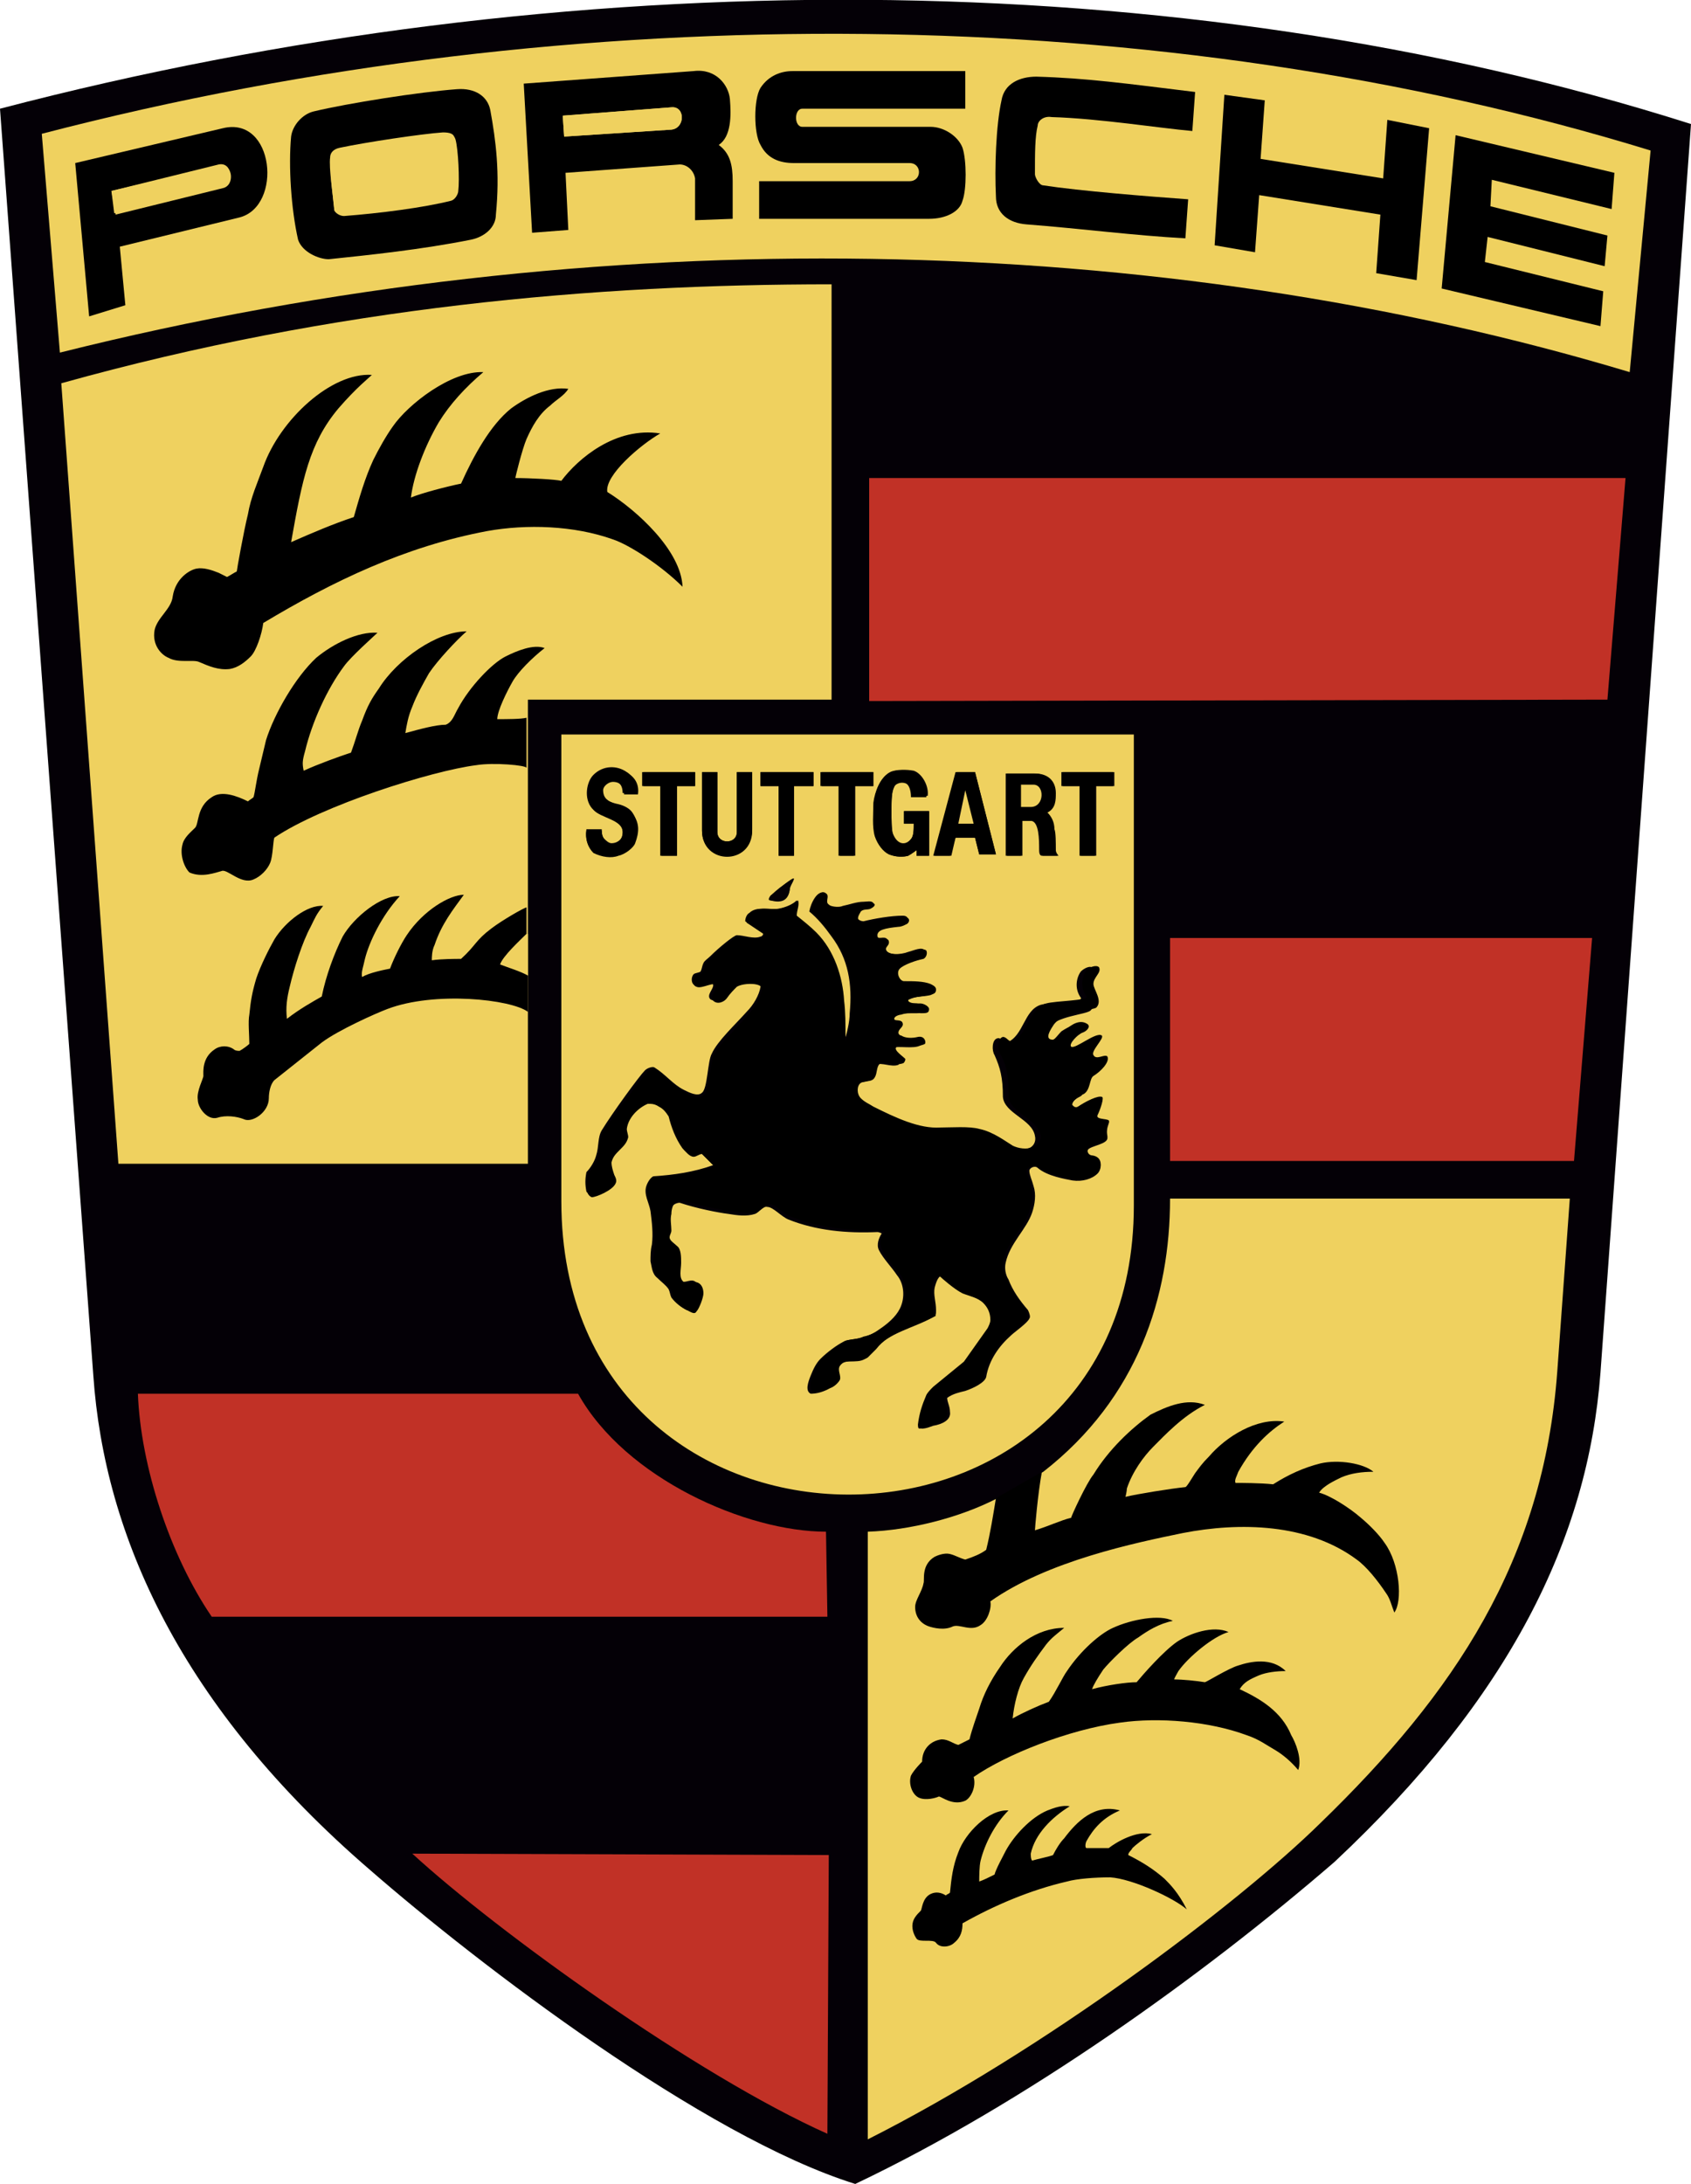
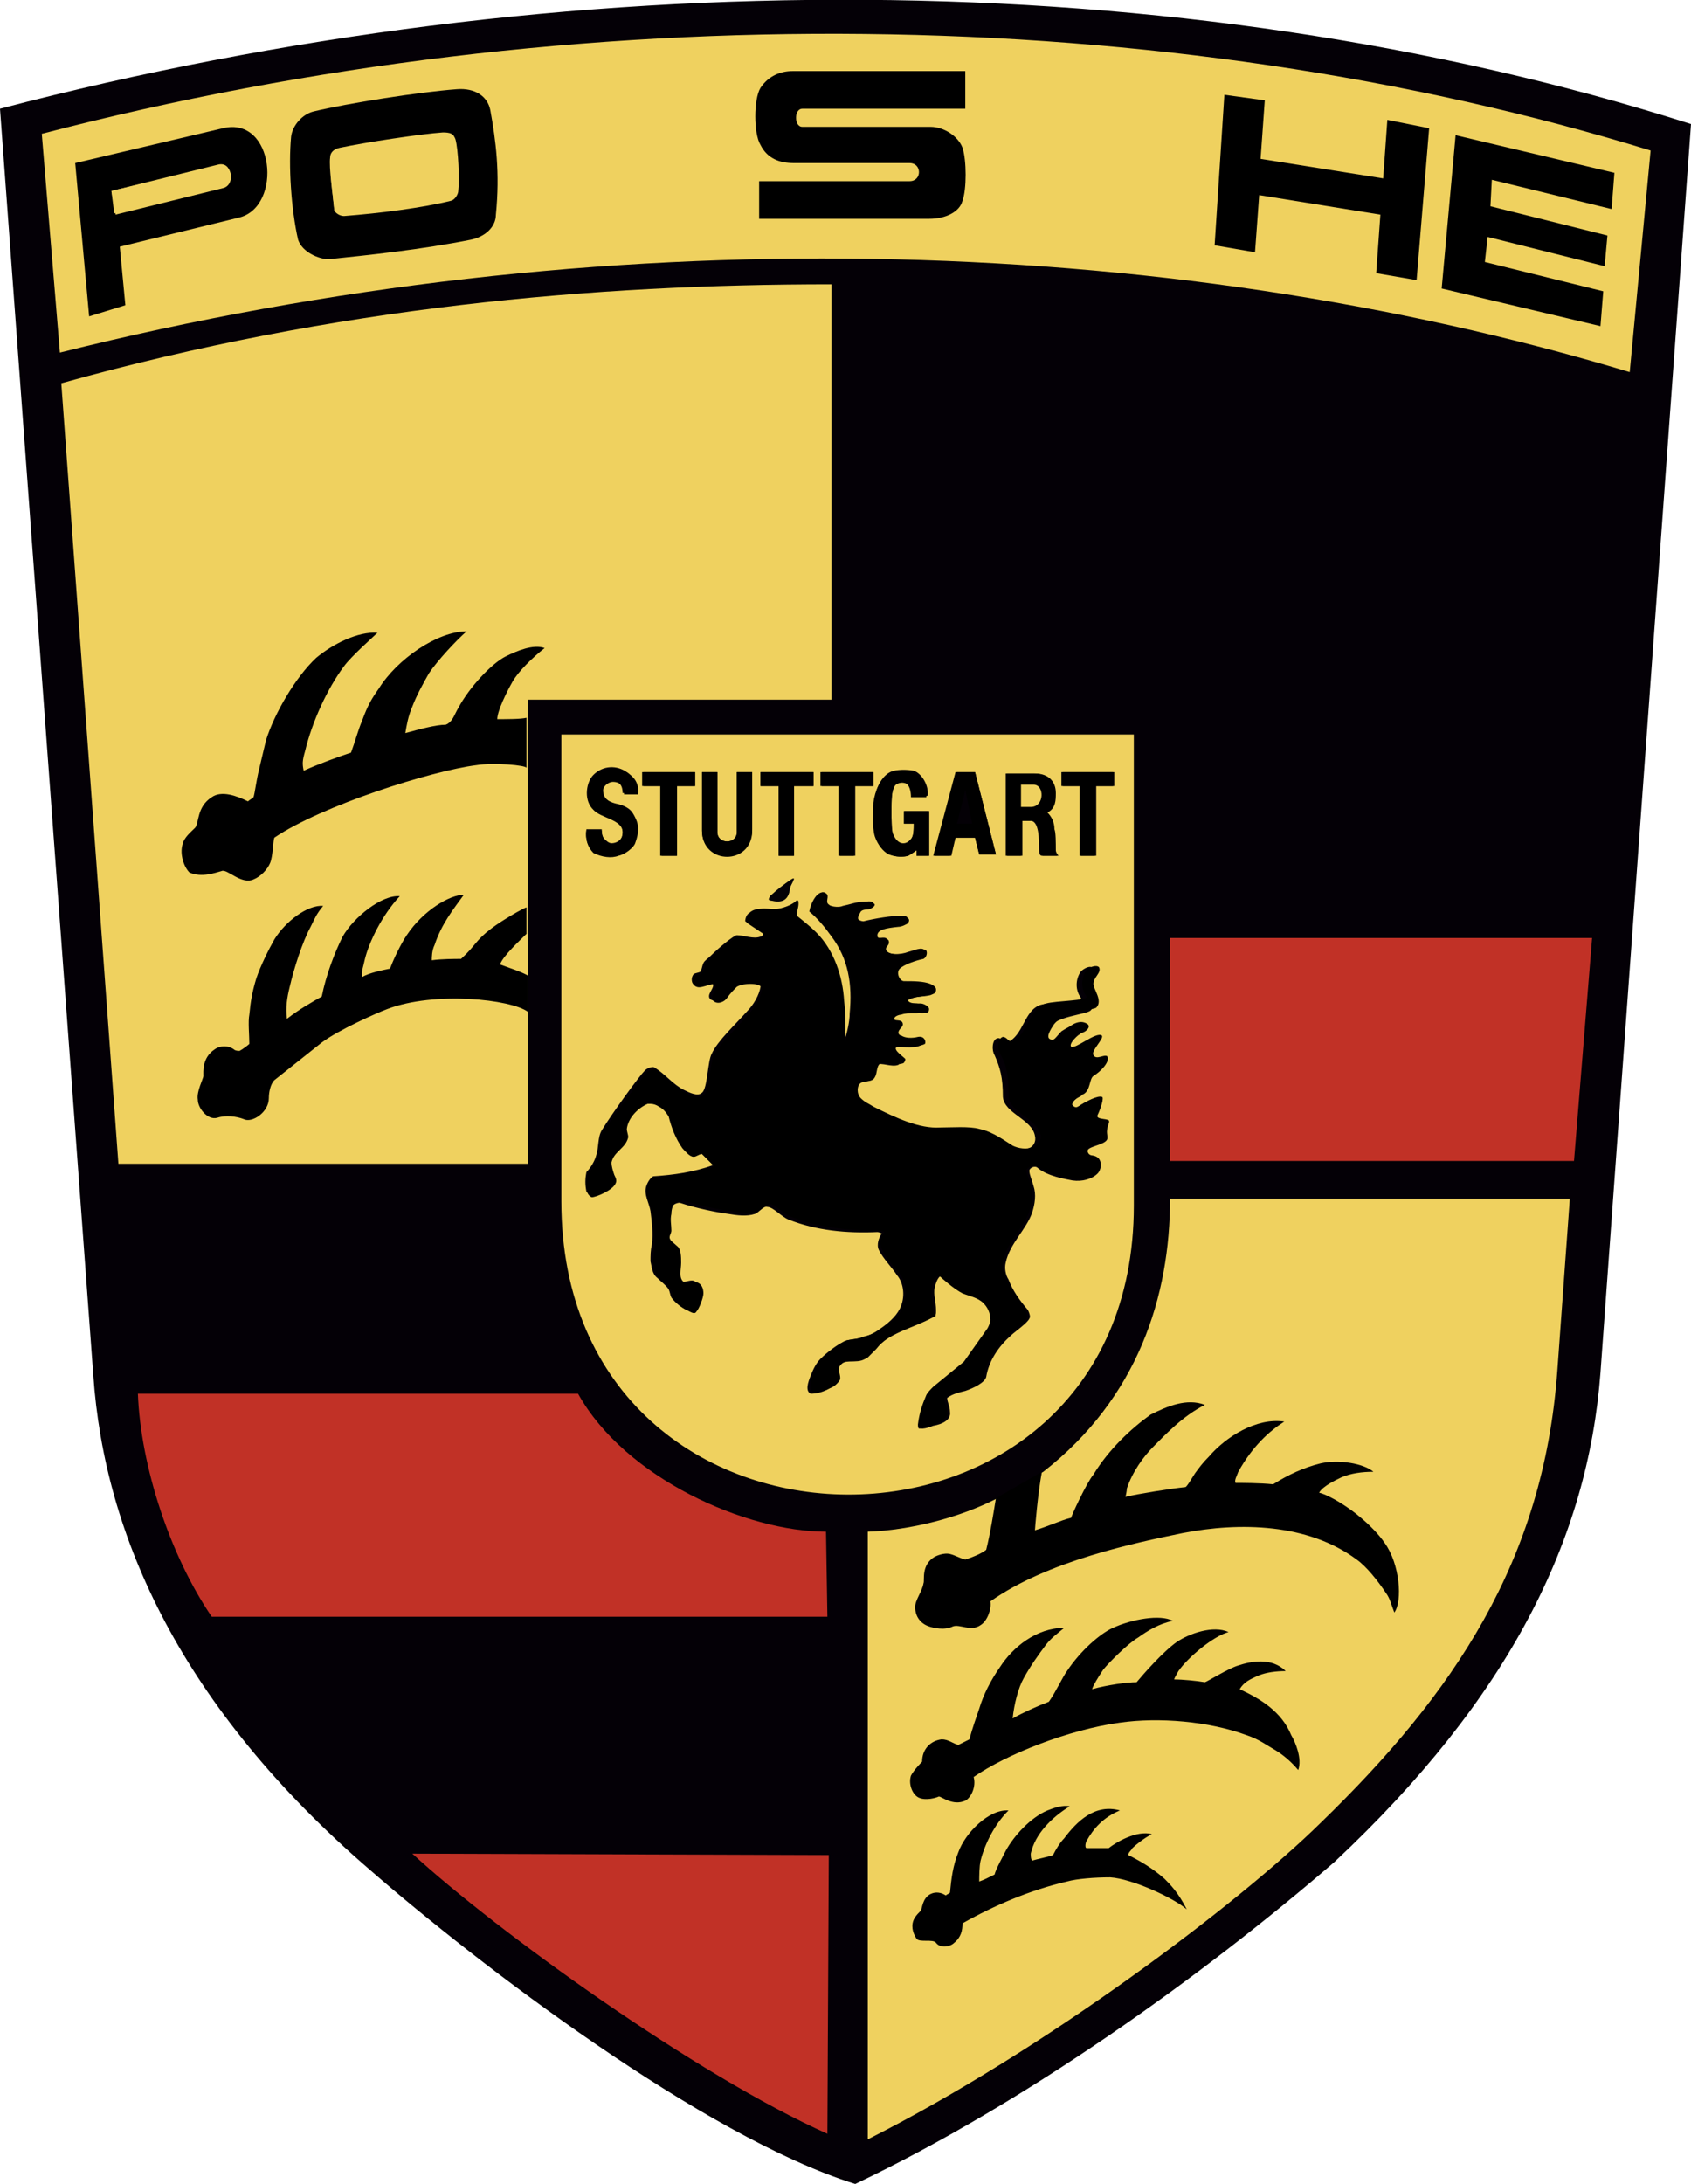
<svg xmlns="http://www.w3.org/2000/svg" version="1.1" id="Camada_1" x="0px" y="0px" viewBox="0 0 121.4 156.7" style="enable-background:new 0 0 121.4 156.7;" xml:space="preserve">
  <style type="text/css">
	.st0{fill:#040006;}
	.st1{fill:#EFD15F;}
	.st2{fill:#C13126;}
</style>
  <g>
    <path class="st0" d="M121.4,8.9l-6.5,89.6c-0.9,11.9-6.5,23.3-19.1,35.1c-9.5,8.2-22.2,17.3-34.4,23.1   c-10.9-3.4-27.1-15.8-34.8-22.5c-13.6-11.7-19.1-24-19.9-35.5L0,7.8C40.5-2.8,84.6-2.8,121.4,8.9z" />
    <path class="st1" d="M59.7,50.2l-21.8,0l0,33.3H8.5l-4.1-56c19.7-5.5,38.3-7.1,55.3-7.1L59.7,50.2z" />
    <path class="st1" d="M40.3,52.7v33.5c0,28,41.1,28,41.1,0.3l0-33.8L40.3,52.7z M72.2,55.5h2c1,0,1.5,0.6,1.5,1.4   c0,0.5,0,1.1-0.6,1.4c0.3,0.3,0.5,0.8,0.5,1.2c0,0.2,0,1,0.1,1.5c0,0.2,0.2,0.4,0.2,0.4h-1.1c-0.2,0-0.2-0.3-0.2-0.5   c0-0.6,0-2-0.6-2h-0.7v2.5h-1.1V55.5z M68.7,55.4H70l1.5,5.9h-1.2L70,60.1h-1.4l-0.3,1.3h-1.2L68.7,55.4z M62.8,57.5   c0-0.8,0.5-1.8,1.1-2.1c0.4-0.2,1.2-0.2,1.7-0.1c0.6,0.2,1.1,1.1,1,1.8h-1.1c0-0.4-0.1-0.9-0.4-1c-0.3-0.1-0.7,0-0.8,0.2   c-0.3,0.4-0.3,1-0.3,1.9c0,0.5,0,1.3,0.1,1.6c0.3,0.8,0.9,0.9,1.3,0.4c0.2-0.2,0.2-0.7,0.2-1.1h-0.7v-0.9h1.8v3.2h-0.9V61   c0,0-0.4,0.3-0.6,0.4c-0.3,0.1-0.9,0.1-1.3-0.1c-0.4-0.2-0.8-0.7-0.9-1.4C62.7,59.2,62.8,58.3,62.8,57.5z M58.9,55.4h3.8v1h-1.3v5   h-1.1v-5h-1.3V55.4z M54.6,55.4h3.8v1H57v5h-1.1v-5h-1.3V55.4z M56.7,63.8c-0.1,0.8-0.7,0.9-1.4,0.8c-0.1,0-0.1-0.3,0.1-0.4   c0.3-0.3,0.8-0.7,1.3-1C57.3,62.8,56.7,63.5,56.7,63.8z M50.4,55.4h1.1v4.3c0,0.9,1.4,0.9,1.4,0v-4.3H54v4.1c0,2.5-3.6,2.5-3.6,0.1   V55.4z M46.1,55.4h3.8v1h-1.3v5h-1.1v-5h-1.3V55.4z M42.1,59.5h1.1c0,0.3,0,0.5,0.2,0.7c0.1,0.1,0.3,0.3,0.5,0.3   c0.5,0,0.9-0.4,0.8-0.9c-0.1-0.9-1.6-1-2.2-1.6c-0.6-0.7-0.4-1.9,0.1-2.4c0.7-0.7,1.7-0.7,2.4-0.2c0.5,0.3,0.7,0.9,0.6,1.5h-0.9   c0-0.6-0.3-0.9-0.8-0.9c-0.3,0-0.7,0.4-0.7,0.6c0,0.8,0.7,1,1.2,1.1c0.4,0.1,0.8,0.3,1,0.6c0.4,0.6,0.4,1.2,0.1,2   c-0.1,0.4-0.7,0.8-1.2,0.9c-0.5,0.1-1.2,0.1-1.8-0.3C42.2,60.8,42,60.1,42.1,59.5z M79.6,80.6c-0.1,0.3-0.2,0.6-0.1,1   c0.1,0.5-1.2,0.6-1.4,0.9c-0.1,0.4,0.1,0.5,0.3,0.5c0.8,0.1,0.7,0.9,0.4,1.2c-0.4,0.4-1.1,0.6-1.8,0.5c-0.5-0.1-1.8-0.3-2.5-0.9   c-0.2-0.2-0.6,0-0.6,0.2c0,0.3,0.2,0.7,0.3,1.1c0.2,0.6,0.1,1.3-0.1,1.9c-0.4,1.2-1.6,2.2-1.9,3.6c-0.1,0.4,0,0.9,0.2,1.2   c0.3,0.8,0.8,1.5,1.4,2.2c0.1,0.2,0.2,0.5,0.1,0.6c-0.1,0.3-1.1,1-1.3,1.2c-0.9,0.8-1.6,1.8-1.8,3c-0.1,0.4-0.9,0.8-1.5,1   c-0.4,0.1-0.9,0.2-1.3,0.5c0,0.3,0.2,0.6,0.2,1c0.1,0.6-0.6,0.9-1.2,1c-0.3,0.1-0.5,0.2-0.8,0.2c-0.1,0-0.1-0.2-0.1-0.3   c0.2-0.8,0.3-1.4,0.6-2.1c0.1-0.2,0.3-0.4,0.5-0.6l2.2-1.8l1.7-2.4c0.2-0.2,0.2-0.4,0.2-0.6c0-0.5-0.2-0.9-0.5-1.2   c-0.4-0.4-1-0.4-1.5-0.7c-0.6-0.3-1.5-1.2-1.6-1.2c-0.3-0.2-0.5,0.4-0.6,0.8c-0.1,0.5,0.1,1,0.1,1.6c0,0.3,0,0.4-0.2,0.5   c-1.4,0.8-3.2,1.1-4.3,2.4c-0.2,0.2-0.4,0.5-0.6,0.6c-0.6,0.4-1.6-0.1-2,0.6c-0.2,0.3,0,0.7,0,1c0,0.2-0.4,0.4-0.7,0.6   c-0.4,0.2-0.8,0.3-1.2,0.3c-0.4-0.2-0.2-0.8,0-1.3c0.2-0.5,0.4-0.9,0.7-1.2c0.5-0.5,1.2-1,1.6-1.2c0.3-0.2,0.9-0.2,1.3-0.3   c0.4-0.1,0.9-0.3,1.3-0.6c0.6-0.4,1.2-0.9,1.5-1.5c0.4-0.8,0.3-1.8-0.2-2.4c-0.4-0.6-1-1.2-1.3-1.8c-0.2-0.4,0-0.9,0.2-1.2   c0,0-0.2-0.1-0.3-0.1c-2.2,0.1-4.4-0.1-6.4-0.9c-0.5-0.2-1.1-0.9-1.5-0.9c-0.3-0.1-0.6,0.4-0.9,0.5c-0.6,0.2-1.3,0.1-1.9,0   c-0.8-0.1-2.3-0.4-3.5-0.8c-0.2,0-0.4,0.1-0.5,0.2C48,86.4,48,86.7,48,87c0,0.4,0.1,0.8,0,1.2c0,0.2-0.1,0.4-0.1,0.6   c0.1,0.2,0.3,0.3,0.5,0.5c0.3,0.3,0.3,0.8,0.3,1.2c0,0.5-0.2,1.1,0.2,1.4c0.2,0.2,0.6-0.1,0.9,0c0.3,0.1,0.4,0.5,0.5,0.8   c0,0.4-0.3,1.1-0.5,1.3c-0.1,0.1-0.4,0-0.5,0c-0.4-0.2-0.8-0.5-1.1-0.9c-0.1-0.2-0.1-0.4-0.2-0.6c-0.2-0.3-0.5-0.5-0.8-0.8   c-0.4-0.3-0.4-0.8-0.5-1.2c0-0.4,0-0.8,0.1-1.2c0.1-0.8,0-1.6-0.1-2.4c-0.1-0.6-0.5-1.2-0.3-1.8c0.1-0.3,0.3-0.6,0.5-0.7   c1.5-0.1,2.9-0.3,4.3-0.8l-0.9-0.9c-0.2,0-0.4,0.2-0.6,0.2c-0.2,0-0.6-0.4-0.7-0.5c-0.5-0.7-0.8-1.5-1-2.3   c-0.2-0.3-0.4-0.6-0.8-0.8c-0.3-0.1-0.5-0.2-0.8-0.2c-0.8,0.3-1.5,1-1.5,1.8c0,0.2,0.1,0.4,0.1,0.6c0,0.4-0.3,0.6-0.6,0.9   c-0.3,0.3-0.5,0.5-0.6,0.9c-0.1,0.3,0,0.6,0.2,0.9c0.1,0.2,0.2,0.4,0.1,0.6c-0.2,0.5-1.4,1-1.7,1c-0.1,0-0.2-0.2-0.3-0.3   c-0.1-0.5-0.1-0.9,0-1.4c0.3-0.3,0.6-0.8,0.7-1.2c0.2-0.6,0.1-1.3,0.4-1.8c0.8-1.3,2.7-3.9,3.1-4.3c0.2-0.2,0.6-0.3,0.7-0.2   c0.8,0.5,1.3,1.2,2.1,1.6c0.4,0.2,1,0.5,1.3,0.2c0.4-0.3,0.4-2.3,0.7-2.8c0.4-0.9,1.7-2.1,2.5-3c0.5-0.5,0.9-1.2,1-1.8   c0.1-0.5-1.3-0.5-1.8-0.1c-0.3,0.2-0.5,0.5-0.8,0.8c-0.2,0.2-0.7,0.4-1,0.2c-0.3-0.3,0.2-0.7,0.2-1c0-0.5-0.9,0.2-1.3,0   c-0.3-0.1-0.3-0.6-0.1-0.8c0.1-0.1,0.4-0.1,0.5-0.2c0.1-0.2,0.1-0.4,0.2-0.6c0.1-0.2,0.3-0.3,0.5-0.5c0.6-0.6,1.7-1.5,1.9-1.5   c0.5,0,1.2,0.3,1.7,0.1c0.1,0,0.3-0.2,0.1-0.3l-1.2-0.8c0-0.2,0.1-0.5,0.3-0.6c0.5-0.5,1.4-0.2,2.1-0.3c0.5-0.1,1-0.3,1.3-0.6   c0.1,0.4-0.1,0.7-0.1,1.1c0.5,0.4,0.9,0.8,1.4,1.2c1.3,1.3,1.9,3.2,2,4.9c0.1,0.8,0.1,1.6,0.1,2.9c0.2-0.5,0.4-1.4,0.4-2   c0.2-2.1-0.1-3.9-1.3-5.5c-0.5-0.7-1-1.3-1.6-1.8c0.1-0.6,0.6-1.6,1.1-1.3c0.3,0.2-0.1,0.6,0.2,0.8c0.4,0.2,0.9,0.2,1.1,0.1   c0.5-0.1,1-0.3,1.5-0.3c0.2,0,0.6-0.1,0.7,0.1c0.1,0.1-0.1,0.3-0.3,0.3c-0.2,0.1-0.5,0-0.7,0.2c-0.1,0.1-0.3,0.3-0.2,0.5   c0.1,0.2,0.3,0.3,0.5,0.3c0.8-0.2,2-0.4,2.8-0.4c0.5,0,0.4,0.4,0.2,0.5c-0.2,0.1-0.4,0.2-0.6,0.2c-0.9,0.1-1.6,0.2-1.5,0.7   c0.1,0.4,0.6,0,0.8,0.3c0.1,0.3-0.3,0.4-0.2,0.6c0.1,0.6,1.2,0.5,1.7,0.3c0.4-0.1,1-0.4,1.2-0.1c0.2,0.2,0,0.5-0.2,0.6   c-0.5,0.1-1.5,0.4-1.8,0.7c-0.2,0.3,0.1,0.9,0.3,0.9c0.6,0.1,1.4,0.1,1.9,0.2c0.2,0.1,0.4,0.2,0.4,0.4c0,0.2-0.2,0.3-0.4,0.4   c-0.4,0.1-0.9,0.1-1.3,0.3c-0.1,0-0.3,0.1-0.3,0.2C65,72,65.4,72,65.8,72c0.2,0,0.6,0.2,0.6,0.4c0,0.2-0.2,0.3-0.6,0.3   c-0.6,0-1.1,0-1.4,0.1c-0.1,0-0.5,0.1-0.5,0.3c0,0.3,0.5,0.1,0.6,0.4c0.1,0.2-0.2,0.4-0.3,0.7c0,0.1,0.1,0.2,0.2,0.2   c0.4,0.2,0.8,0.2,1.2,0.1c0.4-0.1,0.6,0.5,0.5,0.5c-0.5,0.3-1.7,0-2,0.2c-0.4,0.3,0.6,0.8,0.6,0.9c0,0.1-0.2,0.3-0.2,0.3   c-0.5,0.2-1.2-0.2-1.6,0c-0.3,0.2-0.2,0.7-0.4,1c-0.2,0.3-0.8,0.2-1,0.4c-0.3,0.2-0.3,0.8,0,1.1c0.3,0.3,0.5,0.4,0.9,0.6   c1.6,0.8,3.2,1.6,4.8,1.5c0.8,0,2.1-0.1,2.8,0.1c0.9,0.2,1.9,0.9,2.3,1.2c0.4,0.3,1,0.3,1.5,0.1c0.4-0.1,0.6-0.5,0.5-0.9   c-0.2-1.2-2.2-1.6-2.3-2.8c0-1.4-0.2-2.1-0.6-3c-0.2-0.3-0.2-1.1,0.2-1.2c0.3-0.1,0.4,0.4,0.7,0.3c1.2-0.5,1.2-2.3,2.4-2.7   c0.7-0.2,3.1-0.2,2.9-0.5c-0.5-0.7-0.3-1.5,0-1.9c0.2-0.2,0.7-0.5,0.9-0.2c0.3,0.3-0.4,0.7-0.4,1.2c0.1,0.4,0.7,1.3,0.2,1.8   c-0.3,0.3-2.5,0.4-3.1,1.3c-0.4,0.6-0.4,1.1,0,1c0.4,0,0.7-0.5,1-0.8c0.6-0.4,1.1-0.6,1.5-0.3c0.2,0.2-0.1,0.5-0.4,0.6   c-0.3,0.1-1,0.8-0.8,1c0.3,0.3,1.8-1,2.2-0.8c0.2,0.2-0.8,1.1-0.6,1.4c0.2,0.3,0.8-0.2,1,0.1c0.3,0.4-0.5,1.1-0.9,1.4   c-0.4,0.2-0.2,1.1-0.7,1.3c-0.6,0.3-0.8,0.8-0.8,0.8c0.1,0.1,0.2,0.2,0.4,0.1c0.6-0.4,1.4-0.9,1.7-0.7c0.2,0.1-0.1,0.9-0.3,1.3   C78.6,80.4,79.8,80.2,79.6,80.6z M80,56.4h-1.3v5h-1.1v-5h-1.3v-1H80V56.4z" />
    <path class="st1" d="M37.9,67v3c-0.5-0.3-1.5-0.6-2-0.8C36.1,68.6,37.3,67.5,37.9,67z" />
    <path class="st1" d="M112.7,86l-0.9,12.4c-1,13.6-7.4,23.1-17,32.4c-5.9,5.8-19.8,16.3-32.5,22.7l0-43.6c3-0.1,6.6-1,9.3-2.4   l3.3-1.9c6.8-5.3,9.1-12.6,9.1-19.6L112.7,86z" />
    <path class="st0" d="M55.4,64.2c-0.2,0.2-0.3,0.4-0.1,0.4c0.7,0.2,1.3,0.1,1.4-0.8c0-0.3,0.6-1,0.1-0.7   C56.2,63.5,55.8,63.9,55.4,64.2z" />
    <path class="st1" d="M118.5,10.8L117,26.7C83.4,16.6,43,15.6,4.3,25.3L3,9.6C41.4-0.4,83.7,0.1,118.5,10.8z" />
    <polygon points="90.4,14 99.1,15.4 98.8,19.6 101.7,20.1 102.6,9.2 99.6,8.6 99.3,12.8 90.5,11.4 90.8,7.2 87.9,6.8 87.2,17.6    90.1,18.1  " />
    <path d="M57,11.7h8.3c0.9,0,0.9,1.3,0,1.3H54.5l0,2.7h12.2c1.2,0,2.2-0.5,2.4-1.3c0.3-0.8,0.3-2.9,0-3.8c-0.3-0.8-1.3-1.5-2.3-1.5   h-9.2c-0.6,0-0.6-1.3,0-1.3l11.7,0l0-2.7l-12.4,0c-0.8,0-1.7,0.3-2.3,1.2c-0.5,0.8-0.5,3.3,0,4.1C55.1,11.4,56,11.7,57,11.7z" />
-     <path d="M40.8,16.5l-0.2-4.1l8.2-0.6c0.5,0,1,0.4,1.1,1l0,3l2.7-0.1l0-2.7c0-1.2-0.2-2-1-2.6c0.9-0.6,0.9-2.1,0.8-3.3   c-0.1-1-1-2.2-2.6-2L37.6,6l0.6,10.7L40.8,16.5z M48.2,7.7c1-0.1,1,1.5,0,1.6l-7.7,0.5l-0.1-1.5L48.2,7.7z" />
    <path class="st1" d="M48.2,9.3c1-0.1,1-1.7,0-1.6l-7.8,0.6l0.1,1.5L48.2,9.3z" />
    <path d="M23.6,18.6c2.9-0.3,6.7-0.7,10.2-1.4c1-0.2,1.8-0.9,1.8-1.8c0.3-3,0-5.3-0.4-7.5c-0.2-1-1.1-1.6-2.4-1.5   c-2.7,0.2-7.8,1-10.3,1.6c-0.8,0.2-1.5,1-1.6,1.8c-0.2,2.1,0,5.2,0.5,7.4C21.7,18.1,22.9,18.6,23.6,18.6z M23.7,11.3   c0-0.3,0.2-0.6,0.7-0.7c1.9-0.4,5.9-1,7.4-1.1c0.5,0,0.8,0.1,0.8,0.4c0.2,0.7,0.3,2.9,0.2,3.7c0,0.3-0.2,0.7-0.5,0.7   c-1.9,0.4-5,0.8-7.7,1.1c-0.3,0-0.6-0.2-0.6-0.4C23.9,14,23.6,12,23.7,11.3z" />
    <path class="st1" d="M24.7,15.5c2.6-0.2,5.7-0.6,7.7-1.1c0.3-0.1,0.5-0.5,0.5-0.7c0.1-0.8,0-3-0.2-3.7c-0.1-0.3-0.3-0.5-0.8-0.4   c-1.5,0.1-5.4,0.7-7.4,1.1c-0.5,0.1-0.7,0.4-0.7,0.7C23.6,12,23.9,14,24,15.1C24.1,15.3,24.4,15.5,24.7,15.5z" />
-     <path d="M73.7,16.1c3.9,0.3,7.7,0.8,11.4,1l0.2-2.8c-2.8-0.2-7.8-0.6-10.4-1c-0.3,0-0.6-0.6-0.6-0.8c0-1.5,0-2.7,0.2-3.5   c0-0.3,0.4-0.7,1-0.6c3.4,0.1,7.8,0.8,10.1,1l0.2-2.8C80.9,6,78,5.6,74.4,5.5c-1.2,0-2.3,0.5-2.5,1.7c-0.4,1.8-0.5,4.9-0.4,6.9   C71.5,15.3,72.4,16,73.7,16.1z" />
    <path d="M9,21.9l-0.4-4.2l8.6-2.1c3.1-0.8,2.5-7.3-1.2-6.4L5.4,11.7l1,11L9,21.9z M15.8,11.9c0.9-0.2,1.1,1.4,0.2,1.6l-7.7,1.9   L8,13.7L15.8,11.9z" />
    <path class="st1" d="M15.9,13.4c0.9-0.2,0.8-1.8-0.2-1.6L8,13.7l0.2,1.6L15.9,13.4z" />
    <polygon points="115.1,20.9 106.6,18.8 106.8,17 115.2,19.1 115.4,16.9 107,14.8 107.1,12.9 115.7,15 115.9,12.4 104.5,9.7    103.5,20.7 114.9,23.4  " />
    <path d="M15.9,62.5c0.4-0.2,1.4,1,2.3,0.6c0.5-0.2,1-0.7,1.2-1.2c0.2-0.5,0.2-1.6,0.3-1.8c3.4-2.3,11.3-4.8,14.5-5.2   c1.2-0.2,3.6,0,3.6,0.2l0-3.6c-0.4,0.1-1.4,0.1-2.1,0.1c0-0.6,0.7-2,1.1-2.7c0.4-0.7,1.4-1.7,2.3-2.4c-0.8-0.3-2,0.2-2.8,0.6   c-1,0.5-2.6,2.2-3.4,3.7c-0.3,0.5-0.4,1-0.9,1.2c-0.7,0-1.8,0.3-2.9,0.6c0.1-0.6,0.2-1.2,0.5-1.9c0.3-0.8,0.8-1.7,1.2-2.4   c0.6-0.9,2-2.4,2.7-3c-2.1,0-5,2-6.3,4.1c-0.5,0.7-0.8,1.2-1.2,2.3c-0.3,0.7-0.5,1.5-0.8,2.3c-0.9,0.3-2.3,0.8-3.4,1.3   c-0.1-0.5-0.1-0.7,0.1-1.4c0.5-2.1,1.6-4.5,2.8-6.1c0.5-0.7,2.2-2.2,2.4-2.4c-1.4-0.1-3.2,0.8-4.4,1.8c-1.5,1.4-3,4-3.6,5.9   c-0.2,0.8-0.3,1.3-0.5,2.1c-0.2,0.8-0.3,1.7-0.4,2c-0.1,0.1-0.3,0.2-0.4,0.3c-0.8-0.4-1.9-0.8-2.6-0.3c-1.1,0.7-0.9,1.9-1.2,2.2   c-0.3,0.3-0.8,0.7-0.9,1.2c-0.2,0.7,0.1,1.6,0.5,2C14.5,63,15.5,62.6,15.9,62.5z" />
-     <path d="M16.5,48c0.6-0.1,1.1-0.5,1.5-0.9c0.4-0.4,0.8-1.6,0.9-2.4c5-3,10.2-5.5,16.1-6.6c2.8-0.5,6.2-0.4,9,0.6   c1.2,0.4,3.5,1.9,5,3.4c-0.1-2.6-3.3-5.5-5.4-6.8c-0.2-1.2,2.4-3.4,3.8-4.2c-3.2-0.5-5.9,1.8-7.1,3.4c-0.4-0.1-2.2-0.2-3.3-0.2   c0-0.1,0.5-2.1,0.8-2.8c0.4-0.9,0.9-1.8,1.7-2.4c0.4-0.4,1-0.7,1.3-1.2c-1.4-0.2-3,0.6-4.1,1.4c-1.5,1.2-2.7,3.4-3.6,5.4   c-1,0.2-2.9,0.7-3.6,1c0.2-1.6,1-3.7,2-5.4c0.8-1.3,1.9-2.5,3.2-3.6c-2.3-0.1-5.4,2.3-6.5,3.9c-0.5,0.7-1,1.6-1.4,2.4   c-0.6,1.3-1,2.7-1.4,4.1c-1.5,0.5-2.9,1.1-4.5,1.8c0.8-4.5,1.3-7.1,3.4-9.6c1.3-1.5,2.2-2.2,2.4-2.4c-2.9-0.2-6.6,3.2-7.8,6.6   c-0.4,1.1-0.9,2.2-1.1,3.4c-0.3,1.2-0.8,4-0.8,4.1c-0.2,0.1-0.5,0.3-0.7,0.4c-0.2-0.1-0.4-0.2-0.6-0.3c-0.5-0.2-1.1-0.4-1.6-0.3   c-0.5,0.1-1.5,0.7-1.7,2c-0.1,0.9-1.1,1.5-1.3,2.4c-0.2,1.1,0.5,1.8,1,2c0.7,0.4,1.8,0.1,2.2,0.3C15,47.8,15.7,48.1,16.5,48z" />
-     <polygon class="st2" points="116.7,34.3 115.4,50.2 62.4,50.3 62.4,34.3  " />
    <path d="M78.5,105.8c-0.5,0.6-1.6,3-1.6,3.1c-0.8,0.2-1.6,0.6-2.6,0.9c0-0.1,0.2-2.6,0.5-4.2l-3.3,1.9c-0.2,1.2-0.4,2.5-0.7,3.7   c-0.4,0.3-0.9,0.5-1.5,0.7c-0.4-0.1-0.7-0.3-1.1-0.4c-0.4-0.1-0.9,0.1-1.1,0.2c-1,0.6-0.7,1.7-0.8,1.9c-0.1,0.6-0.6,1.2-0.6,1.7   c0,0.7,0.4,1.2,1,1.4c0.3,0.1,1.1,0.3,1.7,0c0.5-0.2,1.3,0.4,2-0.1c0.5-0.3,0.8-1.2,0.7-1.7c4.1-2.9,10.4-4.2,13.8-4.9   c4.1-0.8,9-0.7,12.5,1.9c0.7,0.5,1.5,1.5,2.1,2.4c0.3,0.4,0.4,0.9,0.6,1.4c0.6-0.8,0.4-3.5-0.7-5c-0.4-0.6-1.1-1.3-1.7-1.8   c-0.8-0.7-2.2-1.6-3-1.8c0.3-0.5,1.2-0.9,1.6-1.1c0.7-0.3,1.5-0.4,2.3-0.4c-0.7-0.6-2.5-0.9-3.8-0.6c-1.2,0.3-2.3,0.8-3.4,1.5   c-0.9-0.1-2.4-0.1-2.7-0.1c-0.1-0.2,0.1-0.5,0.2-0.8c1-1.8,2.2-2.9,3.3-3.6c-2-0.3-4.2,1.1-5.4,2.5c-0.5,0.5-0.7,0.8-1,1.2   c-0.2,0.3-0.6,1-0.7,1c-1,0.1-3.5,0.5-4.3,0.7c0,0,0.1-0.4,0.1-0.6c0.4-1.2,1.2-2.3,1.9-3c0.8-0.8,2.1-2.2,3.7-3   c-1.3-0.5-2.7,0.1-3.9,0.7C81.2,102.5,79.6,104,78.5,105.8z" />
    <path d="M89,121.2c0.3-0.5,0.7-0.7,1.4-1c0.5-0.2,1.2-0.3,1.9-0.3c-1-1-2.5-0.7-3.4-0.4c-0.7,0.2-2.3,1.2-2.4,1.2   c-0.6-0.1-1.6-0.2-2.2-0.2c0-0.1,0.2-0.4,0.3-0.6c0.7-1,2.5-2.5,3.6-2.8c-1.1-0.5-2.8,0.1-3.7,0.7c-1,0.7-2.4,2.3-2.9,2.9   c-0.7,0-2.1,0.2-3.2,0.5c0.1-0.3,0.4-0.8,0.8-1.4c0.4-0.5,1.8-1.9,2.5-2.3c0.7-0.5,1.5-1,2.5-1.2c-0.9-0.5-3-0.1-4.3,0.5   c-0.9,0.4-2.3,1.6-3.3,3.1c-0.3,0.4-0.8,1.5-1.3,2.2c-0.8,0.3-1.9,0.8-2.6,1.2c0.1-1,0.4-2.2,0.8-2.9c0.5-0.9,1-1.6,1.6-2.4   c0.4-0.5,0.7-0.7,1.3-1.2c-2,0-3.7,1.4-4.6,2.8c-0.7,1-1.2,2-1.5,3c-0.2,0.6-0.5,1.4-0.7,2.2c-0.2,0.1-0.4,0.2-0.8,0.4   c-0.4-0.1-0.7-0.4-1.2-0.4c-0.8,0.1-1.4,0.7-1.4,1.6c0,0-0.6,0.6-0.8,1c-0.2,0.6,0.1,1.4,0.6,1.6c0.5,0.2,1.2,0,1.4-0.1   c0.2,0,1,0.7,1.9,0.3c0.4-0.2,0.8-1,0.6-1.7c2.3-1.6,6.8-3.4,10.5-3.9c2.8-0.4,6.4-0.1,9.1,0.9c0.9,0.3,1.4,0.7,2.1,1.1   c0.5,0.3,1.1,0.8,1.6,1.4c0.3-0.8-0.2-2-0.5-2.5C92,122.8,90.5,121.9,89,121.2z" />
    <path d="M83.6,134.8c-0.8-0.7-1.6-1.2-2.6-1.7c0-0.2,0.2-0.3,0.3-0.5c0.2-0.2,0.8-0.7,1.4-1c-1.1-0.3-2.6,0.6-3.1,1   c-0.2,0-1.3,0-1.6,0c-0.1,0-0.1-0.3,0-0.5c0.5-0.9,1.2-1.7,2.4-2.2c-1.8-0.5-3.1,0.8-4,2c-0.3,0.3-0.6,0.8-0.8,1.2   c-0.2,0.1-1.2,0.3-1.5,0.4c-0.1-0.1-0.1-0.4-0.1-0.5c0.3-1.4,1.5-2.6,2.8-3.4c-0.5-0.1-1.1,0.1-1.6,0.3c-1.2,0.5-2.4,1.8-3,2.9   c-0.2,0.4-0.7,1.3-0.8,1.7c-0.4,0.2-0.8,0.4-1.1,0.5c0-0.3,0-1.1,0.1-1.5c0.3-1.2,1-2.6,2-3.6c-1.4-0.1-3.1,1.6-3.6,3   c-0.4,1-0.5,1.9-0.6,2.9c-0.1,0.1-0.2,0.1-0.3,0.2c-0.3-0.2-0.7-0.3-1.1-0.1c-0.6,0.3-0.6,1.1-0.7,1.2c-0.3,0.3-0.6,0.6-0.6,1.1   c0,0.5,0.3,0.9,0.3,0.9c0.2,0.3,1.2,0,1.4,0.3c0.3,0.4,1,0.3,1.3,0c0.5-0.4,0.6-0.9,0.6-1.4c2.3-1.3,4.9-2.4,7.5-3   c0.7-0.2,2-0.3,3.1-0.3c1.6,0.1,4.6,1.5,5.5,2.3C84.6,135.8,84,135.2,83.6,134.8z" />
    <path class="st2" d="M59.4,116H15.2c-3-4.4-5.1-10.8-5.3-16l31.6,0c3.4,6.1,12.1,9.9,17.8,9.9L59.4,116z" />
    <path d="M74.5,83.7c0.7,0.5,2,0.8,2.5,0.9c0.6,0.1,1.4-0.1,1.8-0.5c0.3-0.3,0.4-1.1-0.4-1.2c-0.1,0-0.4-0.1-0.3-0.5   c0.1-0.3,1.5-0.4,1.4-0.9c-0.1-0.4,0-0.8,0.1-1c0.2-0.3-1-0.1-0.8-0.5c0.2-0.4,0.5-1.3,0.3-1.3c-0.3-0.1-1.1,0.3-1.7,0.7   c-0.2,0.1-0.3,0-0.4-0.1c-0.1-0.1,0.2-0.6,0.8-0.8c0.5-0.3,0.4-1.1,0.7-1.3c0.5-0.3,1.2-1,1-1.4c-0.2-0.2-0.8,0.3-1-0.1   c-0.2-0.3,0.8-1.2,0.6-1.4c-0.4-0.3-1.9,1-2.2,0.8c-0.2-0.2,0.5-0.9,0.8-1c0.3-0.1,0.6-0.4,0.4-0.6c-0.4-0.3-0.9-0.2-1.5,0.3   c-0.3,0.3-0.7,0.7-1,0.8c-0.5,0-0.4-0.4,0-1c0.6-1,2.8-1.1,3.1-1.3c0.5-0.5-0.2-1.3-0.2-1.7c0-0.5,0.6-0.8,0.4-1.2   c-0.2-0.2-0.7,0-0.9,0.2c-0.3,0.4-0.5,1.2,0,1.9c0.2,0.3-2.2,0.3-2.9,0.5c-1.2,0.3-1.3,2.2-2.4,2.7c-0.3,0.1-0.4-0.3-0.7-0.3   c-0.4,0.1-0.4,0.9-0.2,1.2c0.5,0.9,0.6,1.6,0.6,3c0,1.2,2,1.6,2.3,2.8c0.1,0.4-0.2,0.8-0.5,0.9c-0.5,0.2-1.1,0.1-1.5-0.1   c-0.5-0.3-1.4-1-2.4-1.2c-0.7-0.2-2-0.1-2.8-0.1c-1.5,0.1-3.2-0.7-4.8-1.5c-0.3-0.2-0.6-0.3-0.9-0.6c-0.3-0.3-0.3-0.9,0-1.1   c0.2-0.2,0.8,0,1-0.4c0.2-0.3,0.1-0.8,0.4-1c0.4-0.2,1,0.2,1.6,0c0.1,0,0.2-0.2,0.2-0.3c0-0.1-1-0.7-0.6-0.9c0.3-0.2,1.5,0.1,2-0.2   c0.1-0.1,0-0.6-0.5-0.5c-0.4,0.1-0.9,0.1-1.2-0.1c-0.1,0-0.2-0.1-0.2-0.2c0-0.3,0.4-0.4,0.3-0.7c-0.1-0.3-0.6-0.1-0.6-0.3   c0-0.2,0.4-0.3,0.5-0.3c0.3-0.1,0.8-0.2,1.4-0.1c0.4,0,0.6,0,0.6-0.3c0-0.2-0.4-0.4-0.6-0.4c-0.4,0-0.8,0-0.9-0.2   c0-0.1,0.2-0.2,0.3-0.2c0.3-0.1,0.9-0.1,1.3-0.2c0.2-0.1,0.4-0.1,0.4-0.4c0-0.2-0.2-0.3-0.4-0.4c-0.5-0.2-1.2-0.2-1.9-0.2   c-0.3,0-0.6-0.6-0.3-0.9c0.3-0.3,1.2-0.6,1.7-0.7c0.2-0.1,0.3-0.4,0.2-0.6c-0.2-0.2-0.8,0.1-1.2,0.2c-0.5,0.1-1.6,0.2-1.7-0.3   c0-0.2,0.3-0.3,0.2-0.6c-0.1-0.3-0.7,0.1-0.8-0.3c-0.1-0.5,0.6-0.6,1.5-0.7c0.2,0,0.4-0.1,0.6-0.2c0.2-0.1,0.3-0.5-0.2-0.5   c-0.8,0-2,0.2-2.8,0.4c-0.2,0.1-0.5,0-0.5-0.3c0-0.2,0.1-0.3,0.2-0.5c0.2-0.2,0.5-0.1,0.7-0.2c0.2-0.1,0.3-0.2,0.3-0.3   c-0.1-0.2-0.5-0.1-0.7-0.1c-0.5,0-1,0.2-1.5,0.3c-0.2,0-0.8,0.1-1.1-0.2c-0.3-0.2,0.1-0.6-0.2-0.8c-0.5-0.4-1,0.7-1.1,1.3   c0.6,0.5,1.1,1.2,1.6,1.8c1.2,1.6,1.5,3.4,1.3,5.5c0,0.7-0.2,1.5-0.4,2c0-1.3,0-2.1-0.1-2.9c-0.1-1.7-0.7-3.6-2-4.9   c-0.4-0.4-0.9-0.8-1.4-1.2c0-0.4,0.2-0.7,0.1-1.1c-0.4,0.3-0.8,0.5-1.3,0.6c-0.7,0.1-1.6-0.2-2.1,0.3c-0.2,0.2-0.3,0.4-0.3,0.7   l1.2,0.8c0.2,0.1,0,0.2-0.1,0.3c-0.4,0.2-1.2,0-1.7-0.1c-0.2,0-1.3,0.9-1.9,1.5c-0.2,0.2-0.4,0.3-0.5,0.5c0,0.2,0,0.4-0.2,0.6   c-0.1,0.2-0.4,0.1-0.5,0.2c-0.2,0.3-0.2,0.7,0.1,0.8c0.4,0.2,1.4-0.5,1.4,0c0,0.3-0.5,0.8-0.2,1c0.3,0.3,0.8,0.1,1-0.2   c0.2-0.3,0.5-0.6,0.7-0.8c0.5-0.3,1.9-0.3,1.8,0.2c-0.1,0.6-0.5,1.3-1,1.8c-0.8,1-2.1,2.1-2.5,3c-0.2,0.5-0.3,2.5-0.7,2.8   c-0.4,0.3-0.9,0-1.3-0.2c-0.8-0.4-1.3-1.1-2.1-1.6c-0.2-0.1-0.6,0-0.7,0.2c-0.4,0.4-2.3,3-3.1,4.2c-0.3,0.6-0.2,1.2-0.4,1.8   c-0.1,0.5-0.4,0.9-0.7,1.2c-0.1,0.5-0.1,0.9,0,1.4c0,0.1,0.2,0.3,0.3,0.3c0.3,0,1.5-0.5,1.7-1c0.1-0.2,0-0.4-0.1-0.6   c-0.1-0.3-0.2-0.6-0.2-0.9c0.1-0.4,0.3-0.6,0.6-0.9c0.3-0.3,0.5-0.5,0.6-0.9c0-0.2-0.1-0.4-0.1-0.6c0.1-0.8,0.8-1.5,1.5-1.8   c0.3,0,0.5,0,0.8,0.2c0.4,0.2,0.6,0.5,0.8,0.8c0.2,0.8,0.5,1.6,1,2.3c0.1,0.1,0.4,0.5,0.7,0.5c0.2,0,0.4-0.2,0.6-0.2l0.9,0.9   c-1.4,0.4-2.9,0.7-4.3,0.8c-0.3,0.1-0.5,0.4-0.5,0.7c-0.2,0.6,0.2,1.2,0.3,1.8c0.2,0.8,0.2,1.6,0.2,2.4c0,0.4-0.1,0.8-0.1,1.2   c0.1,0.4,0.1,0.9,0.5,1.2c0.3,0.2,0.6,0.4,0.8,0.8c0.1,0.2,0.1,0.4,0.2,0.6c0.2,0.4,0.7,0.7,1.1,0.9c0.2,0.1,0.4,0.2,0.5,0   c0.2-0.2,0.5-1,0.5-1.3c0-0.3-0.1-0.7-0.5-0.8c-0.3-0.1-0.6,0.2-0.9,0c-0.4-0.3-0.2-0.9-0.2-1.4c0-0.4,0-1-0.3-1.2   c-0.2-0.2-0.4-0.3-0.5-0.5c-0.1-0.2,0.1-0.4,0.1-0.6c0-0.4-0.1-0.8,0-1.2c0-0.3,0.1-0.7,0.3-0.8c0.2-0.1,0.4-0.1,0.5-0.2   c1.1,0.4,2.7,0.7,3.5,0.8c0.7,0.1,1.4,0.2,1.9,0c0.3-0.1,0.6-0.5,0.9-0.5c0.4,0,0.9,0.7,1.5,0.9c2,0.8,4.2,1,6.4,1   c0.1,0,0.3,0.1,0.3,0.1c-0.3,0.3-0.4,0.8-0.2,1.2c0.3,0.7,0.8,1.2,1.3,1.8c0.5,0.7,0.5,1.7,0.2,2.4c-0.3,0.7-0.9,1.2-1.5,1.5   c-0.4,0.3-0.8,0.5-1.3,0.6c-0.4,0.2-1,0.2-1.3,0.3c-0.4,0.2-1.1,0.8-1.6,1.2c-0.3,0.3-0.6,0.8-0.7,1.2c-0.2,0.4-0.4,1.1,0,1.3   c0.4,0,0.8-0.1,1.2-0.3c0.3-0.1,0.6-0.4,0.7-0.6c0.1-0.3-0.2-0.7,0-1c0.4-0.6,1.4-0.2,2-0.6c0.2-0.2,0.4-0.4,0.6-0.6   c1-1.3,2.8-1.6,4.3-2.4C67,94.3,67,94.2,67,94c0-0.5-0.2-1-0.1-1.6c0-0.3,0.2-1,0.6-0.8c0.1,0.1,1,0.9,1.6,1.2   c0.5,0.2,1.1,0.3,1.5,0.7c0.3,0.3,0.5,0.7,0.5,1.2c0,0.2-0.1,0.4-0.2,0.6l-1.7,2.4l-2.2,1.8c-0.2,0.2-0.4,0.4-0.5,0.6   c-0.3,0.7-0.5,1.3-0.6,2.1c0,0.1,0,0.3,0.1,0.3c0.3,0,0.6-0.1,0.8-0.2c0.6-0.2,1.3-0.5,1.2-1c0-0.3-0.2-0.6-0.2-1   c0.4-0.3,0.8-0.4,1.3-0.5c0.6-0.2,1.5-0.6,1.5-1c0.2-1.1,0.9-2.2,1.8-3c0.3-0.3,1.2-0.9,1.3-1.2c0.1-0.2,0-0.4-0.1-0.7   c-0.5-0.7-1-1.4-1.4-2.2c-0.2-0.4-0.3-0.8-0.2-1.2c0.3-1.4,1.5-2.4,1.9-3.6c0.2-0.6,0.3-1.3,0.1-1.9c-0.1-0.4-0.4-0.9-0.3-1.1   C73.9,83.7,74.2,83.6,74.5,83.7z" />
    <path d="M68.6,60.1H70l0.3,1.2h1.2L70,55.4h-1.4l-1.6,6h1.2L68.6,60.1z M69.3,56.7l0.5,2.4h-1.1L69.3,56.7z" />
    <path d="M63.8,61.3c0.5,0.2,1,0.2,1.4,0.1c0.2-0.1,0.6-0.4,0.6-0.4v0.4h0.9v-3.2h-1.8v0.9h0.7c0,0.4,0,0.9-0.2,1.1   c-0.3,0.5-1,0.5-1.3-0.3c-0.1-0.3-0.1-1.1-0.1-1.6c0-0.9,0-1.5,0.2-1.9c0.2-0.2,0.5-0.3,0.8-0.2c0.3,0.1,0.4,0.6,0.4,1h1.1   c0.1-0.7-0.4-1.6-1-1.8c-0.5-0.2-1.3-0.2-1.7,0.1c-0.6,0.3-1,1.3-1.1,2.1c0,0.8-0.1,1.7,0.1,2.4C63,60.6,63.4,61.1,63.8,61.3z" />
    <path d="M44.4,61.4c0.5-0.1,1.1-0.6,1.2-0.9c0.3-0.8,0.3-1.4-0.1-2c-0.2-0.3-0.7-0.5-1-0.7c-0.5-0.2-1.2-0.3-1.2-1.1   c0-0.3,0.4-0.6,0.7-0.6c0.5,0,0.8,0.3,0.8,0.9h1c0.1-0.7-0.2-1.2-0.7-1.5c-0.7-0.5-1.7-0.5-2.4,0.2c-0.5,0.5-0.7,1.6-0.1,2.4   c0.5,0.6,2.1,0.7,2.1,1.6c0,0.5-0.3,0.9-0.8,0.9c-0.3,0-0.5-0.2-0.5-0.3c-0.1-0.2-0.2-0.4-0.2-0.7h-1.1c-0.1,0.6,0.1,1.2,0.5,1.6   C43.2,61.5,43.9,61.6,44.4,61.4z" />
    <path d="M73.4,58.9h0.7c0.6,0,0.5,1.4,0.6,2c0,0.2,0,0.5,0.2,0.5H76c0,0-0.2-0.2-0.2-0.4c0-0.5,0-1.3-0.1-1.5   c0-0.5-0.2-0.9-0.5-1.2c0.6-0.3,0.6-0.9,0.6-1.4c0-0.8-0.5-1.4-1.5-1.4h-2v5.9h1.1V58.9z M73.3,56.3h0.9c0.8,0,0.8,1.6-0.2,1.6   h-0.6V56.3z" />
    <path class="st1" d="M74.2,56.3h-0.9v1.6H74C75,57.9,75,56.3,74.2,56.3z" />
    <polygon points="47.4,61.4 48.6,61.4 48.6,56.4 49.9,56.4 49.9,55.4 46.1,55.4 46.1,56.4 47.4,56.4  " />
    <polygon points="55.9,61.4 57,61.4 57,56.4 58.4,56.4 58.4,55.4 54.6,55.4 54.6,56.4 55.9,56.4  " />
    <polygon points="60.2,61.4 61.3,61.4 61.3,56.4 62.7,56.4 62.7,55.4 58.9,55.4 58.9,56.4 60.2,56.4  " />
    <polygon points="77.5,61.4 78.6,61.4 78.6,56.4 79.9,56.4 79.9,55.4 76.2,55.4 76.2,56.4 77.5,56.4  " />
    <path d="M54,59.6v-4.2h-1.1v4.3c0,0.9-1.4,0.9-1.4,0v-4.3h-1.1v4.2C50.4,62.1,54,62.1,54,59.6z" />
    <polygon class="st2" points="114.3,67.3 113,83.3 84,83.3 84,67.3  " />
    <path class="st2" d="M59.5,133.1l-0.1,20c-9.4-4.2-23.7-14.5-29.8-20.1L59.5,133.1z" />
    <path d="M35.9,69.2c0.5,0.2,1.5,0.5,2,0.8v2.6c-1.2-0.9-6.7-1.5-10.1-0.2c-0.8,0.3-3.5,1.5-4.7,2.4l-3.4,2.7   c-0.3,0.3-0.4,0.9-0.4,1.3c0,1-1.2,1.8-1.8,1.5c-0.5-0.2-1.3-0.3-1.9-0.1c-0.7,0.2-1.4-0.7-1.4-1.3c-0.1-0.6,0.4-1.5,0.4-1.7   c0-0.3-0.1-1.3,0.8-1.9c0.4-0.3,1-0.3,1.4,0c0.1,0.1,0.3,0.1,0.4,0.1c0.2-0.1,0.6-0.4,0.7-0.5c0-0.6-0.1-1.6,0-2.1   c0.1-1,0.2-1.6,0.5-2.6c0.3-0.9,0.9-2.1,1.3-2.8c0.8-1.3,2.4-2.5,3.5-2.4c-0.5,0.6-0.6,0.9-0.9,1.5c-0.6,1.1-1.2,3-1.5,4.3   c-0.2,0.8-0.3,1.5-0.2,2.3c0.9-0.7,1.8-1.2,2.5-1.6c0.3-1.5,0.9-3.1,1.5-4.3c0.8-1.4,2.8-3,4.1-2.9c-1.3,1.4-2.2,3.3-2.5,4.5   c-0.1,0.5-0.3,1-0.2,1.3c0.5-0.3,1.5-0.5,2-0.6c0.3-0.8,0.8-1.8,1.2-2.4c1.2-1.8,3.1-2.9,4.1-2.9c-0.8,1.1-1.6,2.1-2.1,3.6   c-0.2,0.4-0.2,0.9-0.2,1.1c0.7-0.1,1.7-0.1,2.1-0.1c1.1-1,1-1.3,2.2-2.2c0.8-0.6,2.2-1.4,2.5-1.5V67C37.3,67.5,36.1,68.6,35.9,69.2   z" />
-     <polygon class="st1" points="69.3,56.7 68.8,59.1 69.9,59.1  " />
  </g>
</svg>